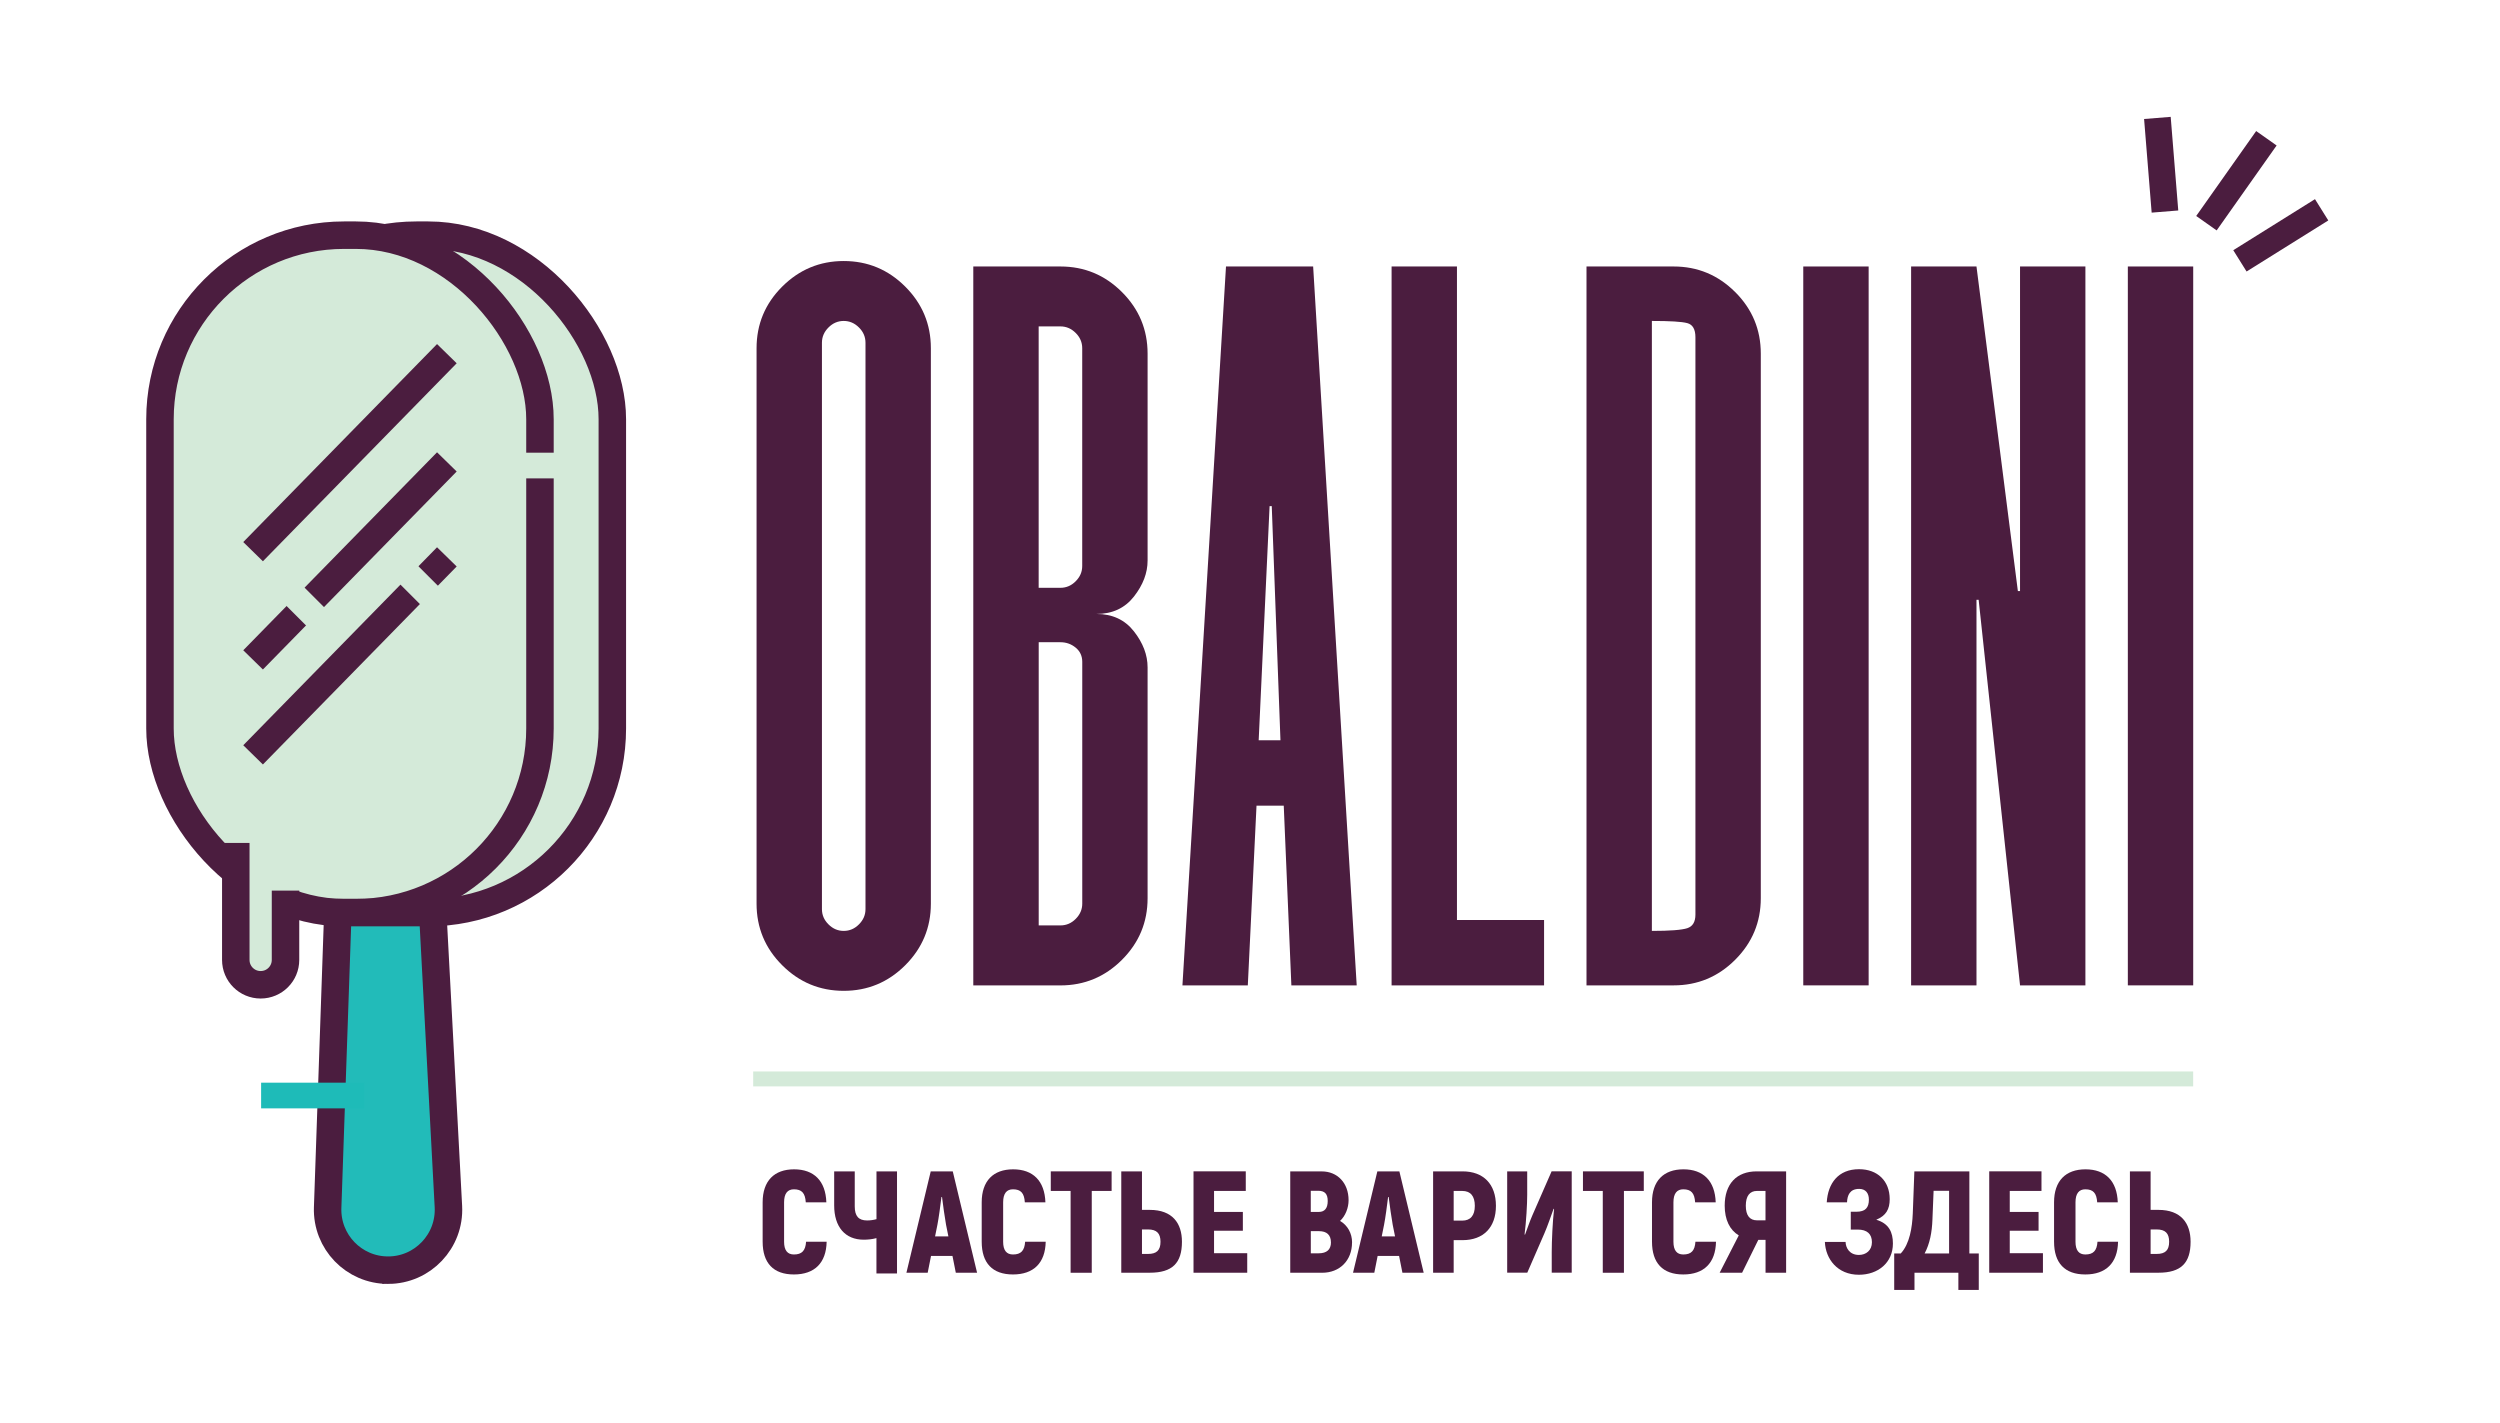
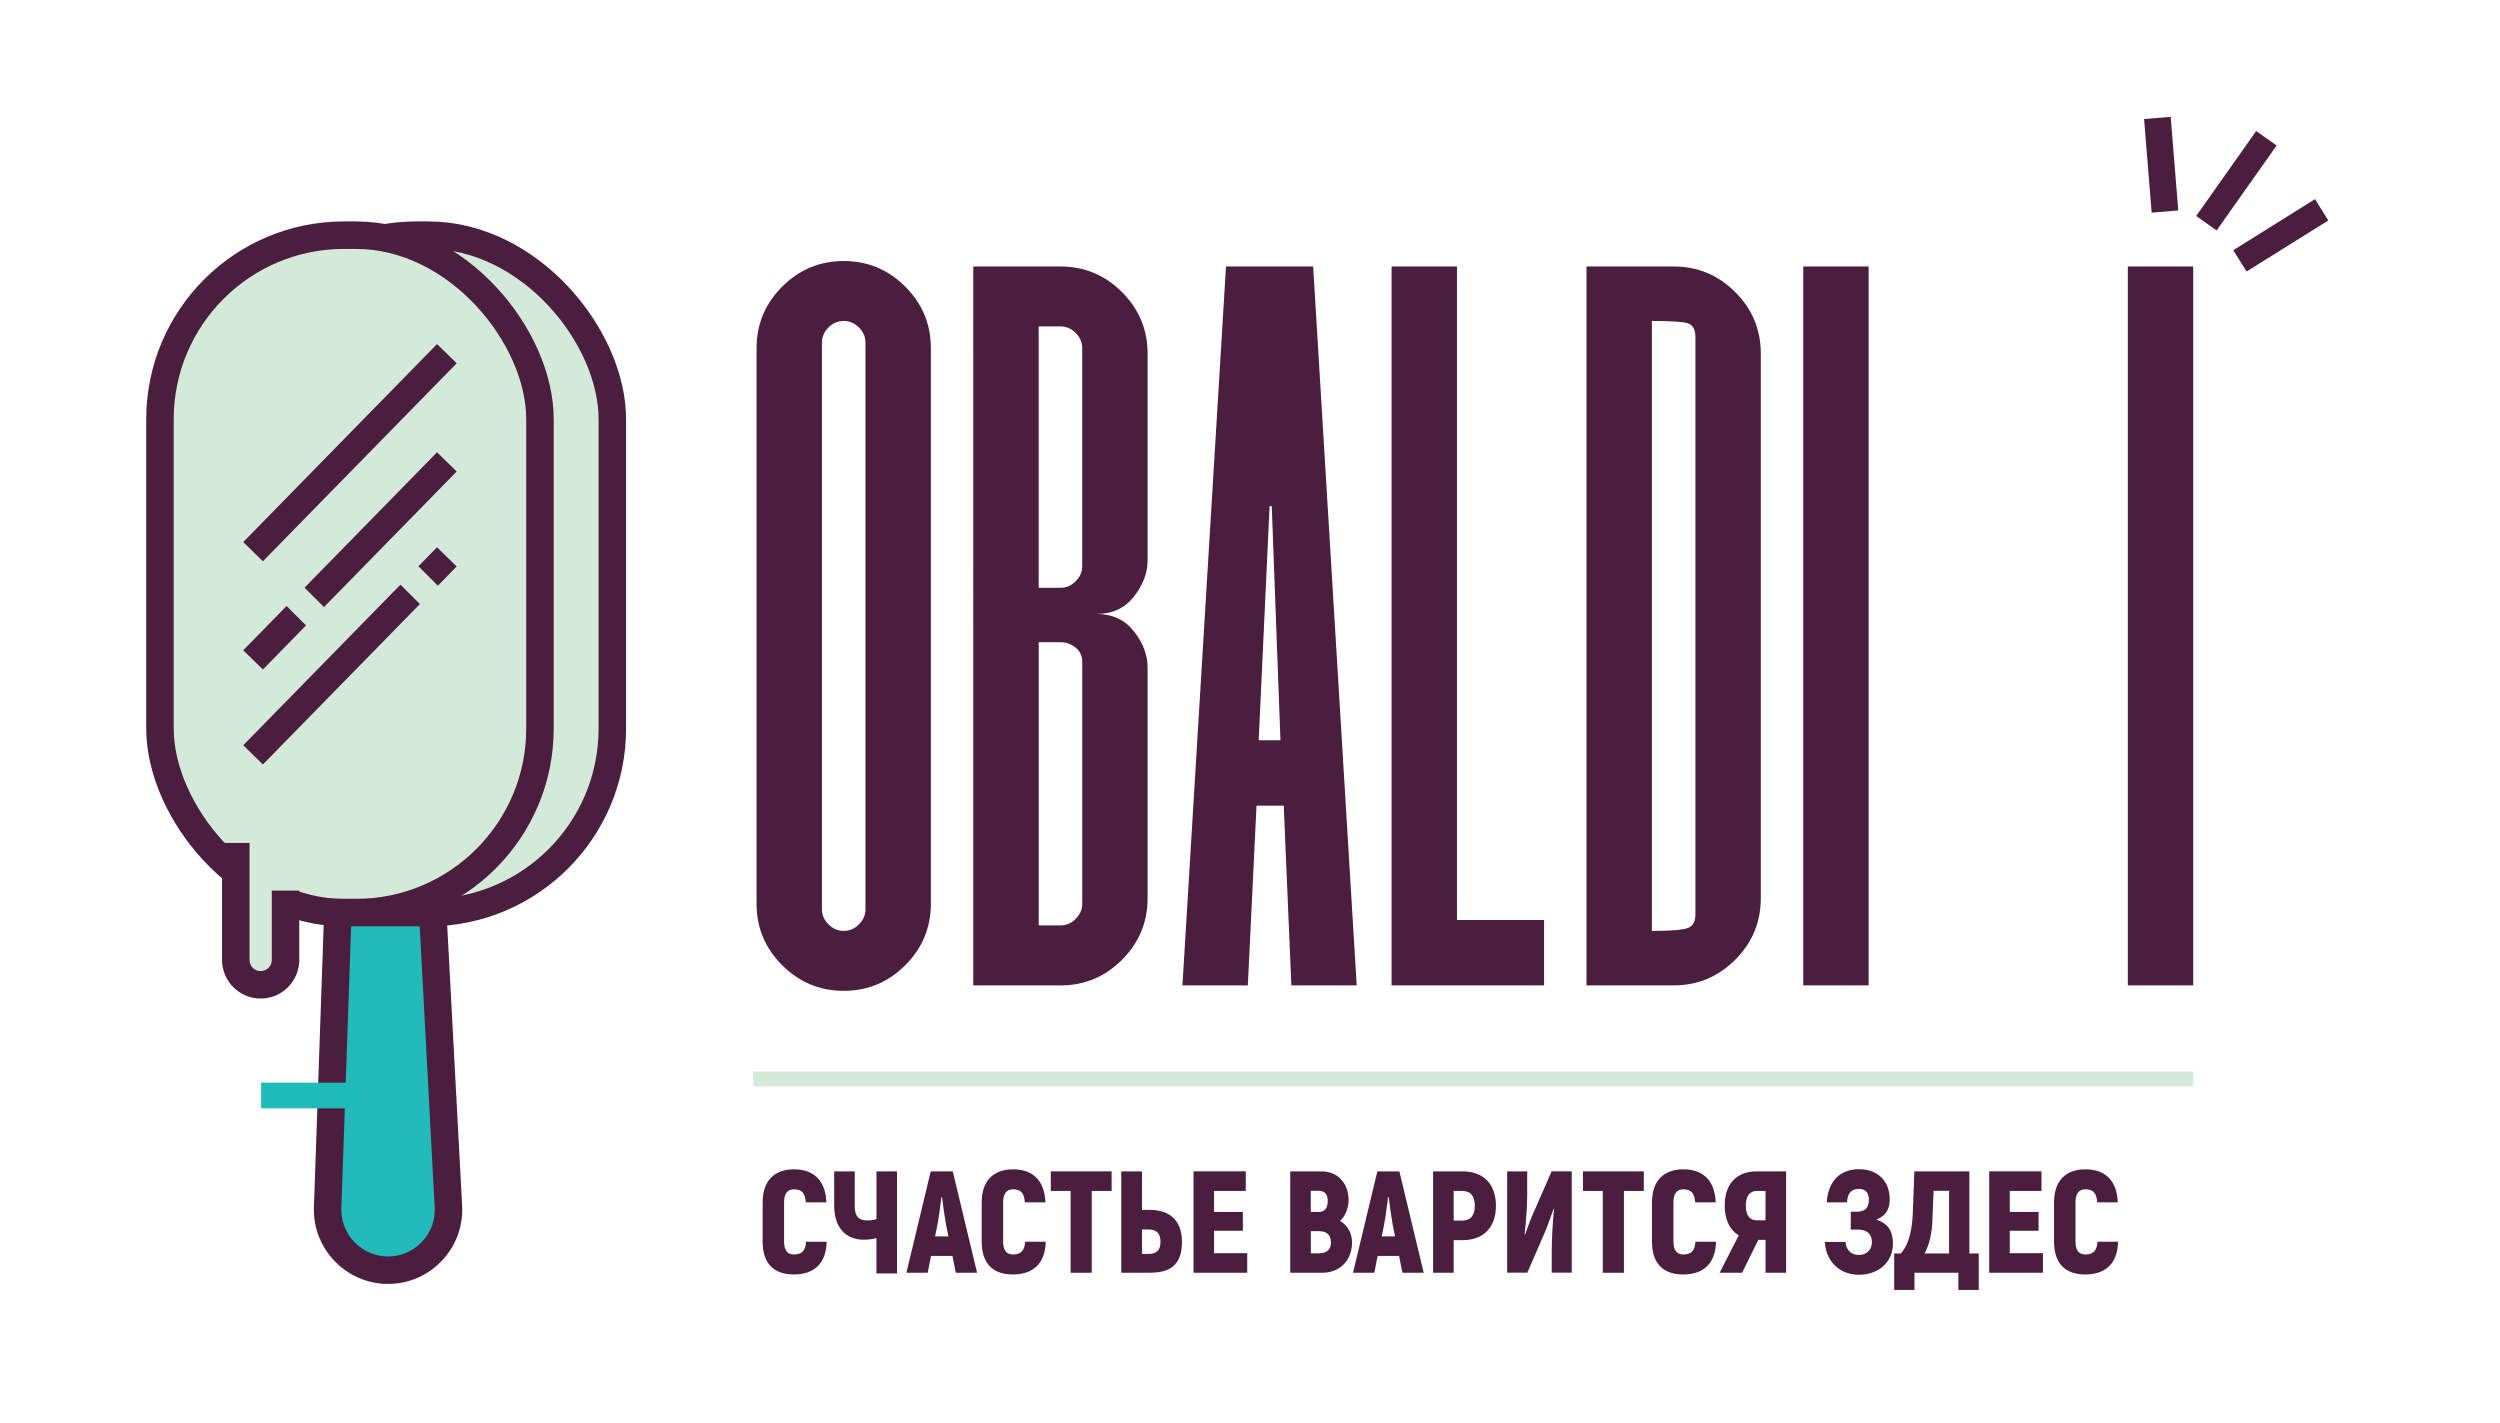
<svg xmlns="http://www.w3.org/2000/svg" id="Layer_1" data-name="Layer 1" viewBox="0 0 600.41 341.69">
  <defs>
    <style> .cls-1, .cls-2, .cls-3 { fill: none; } .cls-1, .cls-4, .cls-5, .cls-6 { stroke-width: 0px; } .cls-7 { clip-path: url(#clippath-1); } .cls-2 { stroke-width: 3.59px; } .cls-2, .cls-8, .cls-3, .cls-9 { stroke-miterlimit: 10; } .cls-2, .cls-3 { stroke: #d4ead9; } .cls-4, .cls-8 { fill: #d4ead9; } .cls-8, .cls-9 { stroke: #4b1d3f; stroke-width: 6.6px; } .cls-5 { fill: #4b1d3f; } .cls-6 { fill: #1ebbb8; } .cls-3 { stroke-width: 4.98px; } .cls-10 { clip-path: url(#clippath); } .cls-9 { fill: #22bbb9; } </style>
    <clipPath id="clippath">
-       <rect class="cls-1" x="-2211.98" y="-1535.71" width="1920" height="1080" />
-     </clipPath>
+       </clipPath>
    <clipPath id="clippath-1">
      <rect class="cls-1" x="-191.98" y="-1535.71" width="1920" height="1080" />
    </clipPath>
  </defs>
  <g class="cls-10">
    <g>
      <line class="cls-3" x1="-962.02" y1="591.19" x2="212.25" y2="-1232.21" />
      <line class="cls-3" x1="-1077.23" y1="511.3" x2="85.86" y2="-1292.77" />
    </g>
  </g>
  <g class="cls-7">
    <g>
      <line class="cls-3" x1="597.15" y1="271.62" x2="1726.68" y2="-1474.46" />
      <line class="cls-3" x1="481.94" y1="191.73" x2="1600.28" y2="-1535.02" />
      <line class="cls-3" x1="366.73" y1="111.84" x2="1473.89" y2="-1595.58" />
      <line class="cls-3" x1="251.52" y1="31.95" x2="1347.49" y2="-1656.15" />
    </g>
  </g>
  <g>
    <rect class="cls-8" x="55.8" y="56.48" width="91.26" height="162.7" rx="44.21" ry="44.21" />
    <rect class="cls-8" x="38.42" y="56.48" width="91.26" height="162.7" rx="44.21" ry="44.21" />
    <path class="cls-9" d="M93.2,305.05h0c-8.21,0-14.79-6.81-14.51-15.02l2.45-70.86h22.79s3.76,70.59,3.76,70.59c.44,8.31-6.17,15.29-14.49,15.29Z" />
-     <rect class="cls-4" x="117.29" y="108.72" width="24.77" height="6.17" />
    <rect class="cls-6" x="62.71" y="260.02" width="24.77" height="6.17" />
    <line class="cls-9" x1="60.78" y1="132.49" x2="107.32" y2="84.94" />
    <line class="cls-9" x1="60.78" y1="158.48" x2="107.32" y2="110.93" />
    <rect class="cls-4" x="59.78" y="141.43" width="24.77" height="6.17" transform="translate(123.37 -8.69) rotate(45.02)" />
    <path class="cls-8" d="M68.57,206.01v24.53c0,3.3-2.67,5.97-5.97,5.97h0c-3.3,0-5.97-2.67-5.97-5.97v-28.1" />
    <rect class="cls-4" x="63.03" y="188.4" width="15.66" height="25.49" />
    <line class="cls-9" x1="60.78" y1="181.29" x2="107.32" y2="133.74" />
    <rect class="cls-4" x="92.88" y="142.05" width="24.77" height="6.17" transform="translate(133.51 -31.92) rotate(45.02)" />
  </g>
  <g>
    <path class="cls-5" d="M217.41,68.84c4.1,4.1,6.15,9.03,6.15,14.78v133.41c0,5.75-2.05,10.68-6.15,14.78-4.1,4.1-9.03,6.15-14.78,6.15s-10.68-2.05-14.78-6.15c-4.1-4.09-6.15-9.02-6.15-14.78V83.62c0-5.75,2.05-10.68,6.15-14.78,4.1-4.09,9.03-6.15,14.78-6.15s10.68,2.05,14.78,6.15ZM207.86,82.31c0-1.39-.52-2.62-1.57-3.66-1.05-1.05-2.27-1.57-3.66-1.57s-2.62.52-3.66,1.57c-1.05,1.05-1.57,2.27-1.57,3.66v136.03c0,1.4.52,2.62,1.57,3.66,1.05,1.05,2.26,1.57,3.66,1.57s2.62-.52,3.66-1.57c1.05-1.05,1.57-2.26,1.57-3.66V82.31Z" />
    <path class="cls-5" d="M275.61,134.63c0,2.97-1.09,5.84-3.27,8.63-2.18,2.79-5.19,4.19-9.02,4.19,3.83,0,6.84,1.4,9.02,4.19,2.18,2.79,3.27,5.67,3.27,8.63v55.46c0,5.76-2.05,10.68-6.15,14.78s-9.03,6.15-14.78,6.15h-20.93V64h20.93c5.75,0,10.68,2.05,14.78,6.15,4.1,4.1,6.15,9.02,6.15,14.78v49.7ZM249.45,141.17h5.23c1.39,0,2.62-.52,3.66-1.57,1.05-1.05,1.57-2.26,1.57-3.66v-52.32c0-1.39-.52-2.62-1.57-3.66-1.05-1.05-2.27-1.57-3.66-1.57h-5.23v62.78ZM259.92,158.95c0-1.39-.52-2.53-1.57-3.4-1.05-.87-2.27-1.31-3.66-1.31h-5.23v68.01h5.23c1.39,0,2.62-.52,3.66-1.57s1.57-2.26,1.57-3.66v-58.07Z" />
    <path class="cls-5" d="M310.14,236.65l-1.83-43.16h-6.54l-2.09,43.16h-15.7l10.46-172.65h20.93l10.46,172.65h-15.7ZM302.29,177.79h5.23l-2.09-56.24h-.52l-2.62,56.24Z" />
    <path class="cls-5" d="M349.9,220.95h20.93v15.7h-36.62V64h15.7v156.96Z" />
    <path class="cls-5" d="M416.73,70.14c4.1,4.1,6.15,9.02,6.15,14.78v130.8c0,5.76-2.05,10.68-6.15,14.78s-9.03,6.15-14.78,6.15h-20.93V64h20.93c5.75,0,10.68,2.05,14.78,6.15ZM407.18,81c0-1.92-.65-3.05-1.96-3.4-1.31-.35-4.14-.52-8.5-.52v146.49c4.36,0,7.19-.22,8.5-.65,1.31-.43,1.96-1.52,1.96-3.27V81Z" />
    <path class="cls-5" d="M433.08,236.65V64h15.7v172.65h-15.7Z" />
-     <path class="cls-5" d="M485.14,64h15.7v172.65h-15.7l-9.94-92.6h-.52v92.6h-15.7V64h15.7l9.94,77.95h.52V64Z" />
    <path class="cls-5" d="M511.03,236.65V64h15.7v172.65h-15.7Z" />
  </g>
  <line class="cls-2" x1="526.72" y1="259.12" x2="180.89" y2="259.12" />
  <g>
    <path class="cls-5" d="M183.16,298.22v-9.46c0-5.15,2.78-7.93,7.55-7.93s7.58,2.78,7.75,7.93h-4.94c-.14-2.23-.97-3.13-2.85-3.13-1.5,0-2.36.97-2.36,3.13v9.46c0,2.09.83,3.06,2.36,3.06,1.91,0,2.78-.9,2.92-3.06h4.94c-.1,5.11-2.92,7.86-7.86,7.86s-7.51-2.75-7.51-7.86Z" />
    <path class="cls-5" d="M215.43,281.32v24.52h-4.94v-8.49c-1.01.28-2.12.38-3.06.38-4.45,0-7.09-3.06-7.09-8.24v-8.17h4.94v8.42c0,2.33.94,3.37,2.96,3.37.73,0,1.5-.1,2.26-.31v-11.48h4.94Z" />
    <path class="cls-5" d="M228.75,301.63h-5.15l-.8,4.03h-5.11l5.84-24.34h5.29l5.84,24.34h-5.11l-.8-4.03ZM227.77,296.94l-.56-2.78c-.31-1.74-.73-4.69-.97-6.68h-.14c-.24,1.98-.63,4.94-.97,6.68l-.56,2.78h3.2Z" />
    <path class="cls-5" d="M235.77,298.22v-9.46c0-5.15,2.78-7.93,7.55-7.93s7.58,2.78,7.75,7.93h-4.94c-.14-2.23-.97-3.13-2.85-3.13-1.5,0-2.36.97-2.36,3.13v9.46c0,2.09.83,3.06,2.36,3.06,1.91,0,2.78-.9,2.92-3.06h4.94c-.1,5.11-2.92,7.86-7.86,7.86s-7.51-2.75-7.51-7.86Z" />
    <path class="cls-5" d="M266.96,286.02h-4.76v19.65h-5.08v-19.65h-4.76v-4.7h14.61v4.7Z" />
    <path class="cls-5" d="M269.29,281.32h4.97v9.25h1.88c5.42,0,7.72,3.2,7.72,7.65,0,5.11-2.29,7.44-7.72,7.44h-6.85v-24.34ZM275.72,301.15c2.05,0,2.99-.87,2.99-2.92s-.94-2.96-2.99-2.96h-1.46v5.88h1.46Z" />
    <path class="cls-5" d="M299.54,300.97v4.69h-12.9v-24.34h12.55v4.7h-7.62v5.04h6.92v4.52h-6.92v5.39h7.96Z" />
    <path class="cls-5" d="M324.71,298.4c0,4.35-2.99,7.27-7.16,7.27h-7.68v-24.34h7.58c3.75,0,6.43,2.78,6.43,6.92,0,1.84-.76,3.79-2.05,4.97,1.81,1.04,2.89,2.99,2.89,5.18ZM314.8,285.98v5.08h1.95c1.39,0,2.12-.9,2.12-2.61s-.7-2.47-2.3-2.47h-1.77ZM319.64,298.36c0-1.77-1.01-2.68-2.85-2.68h-1.98v5.32h1.88c1.95,0,2.96-.9,2.96-2.64Z" />
    <path class="cls-5" d="M336.01,301.63h-5.15l-.8,4.03h-5.11l5.84-24.34h5.29l5.84,24.34h-5.11l-.8-4.03ZM335.04,296.94l-.56-2.78c-.31-1.74-.73-4.69-.97-6.68h-.14c-.24,1.98-.63,4.94-.97,6.68l-.56,2.78h3.2Z" />
    <path class="cls-5" d="M359.27,289.6c0,5.18-2.99,8.24-8.03,8.24h-2.12v7.82h-4.94v-24.34h7.06c5.04,0,8.03,3.06,8.03,8.28ZM354.2,289.6c0-2.36-1.04-3.58-3.03-3.58h-2.05v7.13h2.05c1.98,0,3.03-1.22,3.03-3.55Z" />
    <path class="cls-5" d="M361.98,281.32h4.8v5.63c0,2.26-.24,6.43-.63,9.49l.1.1c.59-1.53,1.11-3.16,1.77-4.66l4.62-10.57h4.83v24.34h-4.8v-4.94c0-2.71.21-7.27.56-10.33l-.1-.1c-.73,1.98-1.39,4-2.23,5.95l-4.1,9.42h-4.83v-24.34Z" />
    <path class="cls-5" d="M394.77,286.02h-4.76v19.65h-5.08v-19.65h-4.76v-4.7h14.61v4.7Z" />
    <path class="cls-5" d="M396.75,298.22v-9.46c0-5.15,2.78-7.93,7.55-7.93s7.58,2.78,7.75,7.93h-4.94c-.14-2.23-.97-3.13-2.85-3.13-1.5,0-2.36.97-2.36,3.13v9.46c0,2.09.83,3.06,2.36,3.06,1.91,0,2.78-.9,2.92-3.06h4.94c-.1,5.11-2.92,7.86-7.86,7.86s-7.51-2.75-7.51-7.86Z" />
    <path class="cls-5" d="M417.58,296.69c-2.16-1.29-3.37-3.76-3.37-7.13,0-5.22,2.85-8.24,7.69-8.24h7.06v24.34h-4.94v-7.89h-1.74l-3.89,7.89h-5.39l4.59-8.97ZM424.01,293.08v-7.06h-2.05c-1.74,0-2.68,1.22-2.68,3.55s.94,3.51,2.68,3.51h2.05Z" />
    <path class="cls-5" d="M454.61,298.64c0,4.66-3.62,7.51-8.17,7.51-5.15,0-8-3.79-8.17-7.89h4.97c.03,1.36.9,3.13,3.2,3.13,1.7,0,3.13-1.08,3.13-3.06s-1.18-3.03-3.41-3.03h-1.67v-4.28h1.32c2.23,0,3.03-1.01,3.03-2.92,0-1.56-.8-2.57-2.33-2.57-2.23,0-2.85,1.5-2.92,3.23h-4.87c.28-4.59,2.78-7.96,7.75-7.96,4.45,0,7.37,2.82,7.37,7.2,0,2.4-.87,3.96-3.23,4.94,3.06.9,4,3.03,4,5.7Z" />
    <path class="cls-5" d="M475.23,301.04v8.76h-4.9v-4.14h-10.54v4.14h-4.87v-8.76h1.57c2.16-2.33,2.75-6.26,2.89-9.6l.38-10.12h13.21v19.72h2.26ZM468.1,285.98h-3.72l-.28,6.92c-.1,2.99-.63,5.81-1.88,8.14h5.88v-15.06Z" />
    <path class="cls-5" d="M490.64,300.97v4.69h-12.9v-24.34h12.55v4.7h-7.62v5.04h6.92v4.52h-6.92v5.39h7.96Z" />
    <path class="cls-5" d="M493.31,298.22v-9.46c0-5.15,2.78-7.93,7.55-7.93s7.58,2.78,7.75,7.93h-4.94c-.14-2.23-.97-3.13-2.85-3.13-1.5,0-2.36.97-2.36,3.13v9.46c0,2.09.83,3.06,2.36,3.06,1.91,0,2.78-.9,2.92-3.06h4.94c-.1,5.11-2.92,7.86-7.86,7.86s-7.51-2.75-7.51-7.86Z" />
-     <path class="cls-5" d="M511.53,281.32h4.97v9.25h1.88c5.42,0,7.72,3.2,7.72,7.65,0,5.11-2.29,7.44-7.72,7.44h-6.85v-24.34ZM517.96,301.15c2.05,0,2.99-.87,2.99-2.92s-.94-2.96-2.99-2.96h-1.46v5.88h1.46Z" />
  </g>
  <g>
    <rect class="cls-5" x="515.83" y="28.3" width="6.41" height="22.56" transform="translate(-1.5 41.92) rotate(-4.62)" />
    <rect class="cls-5" x="524.59" y="40.37" width="24.97" height="6.01" transform="translate(191.93 457.15) rotate(-54.78)" />
    <rect class="cls-5" x="536.18" y="53.47" width="23.14" height="6.03" transform="translate(53.31 298.88) rotate(-32)" />
  </g>
</svg>